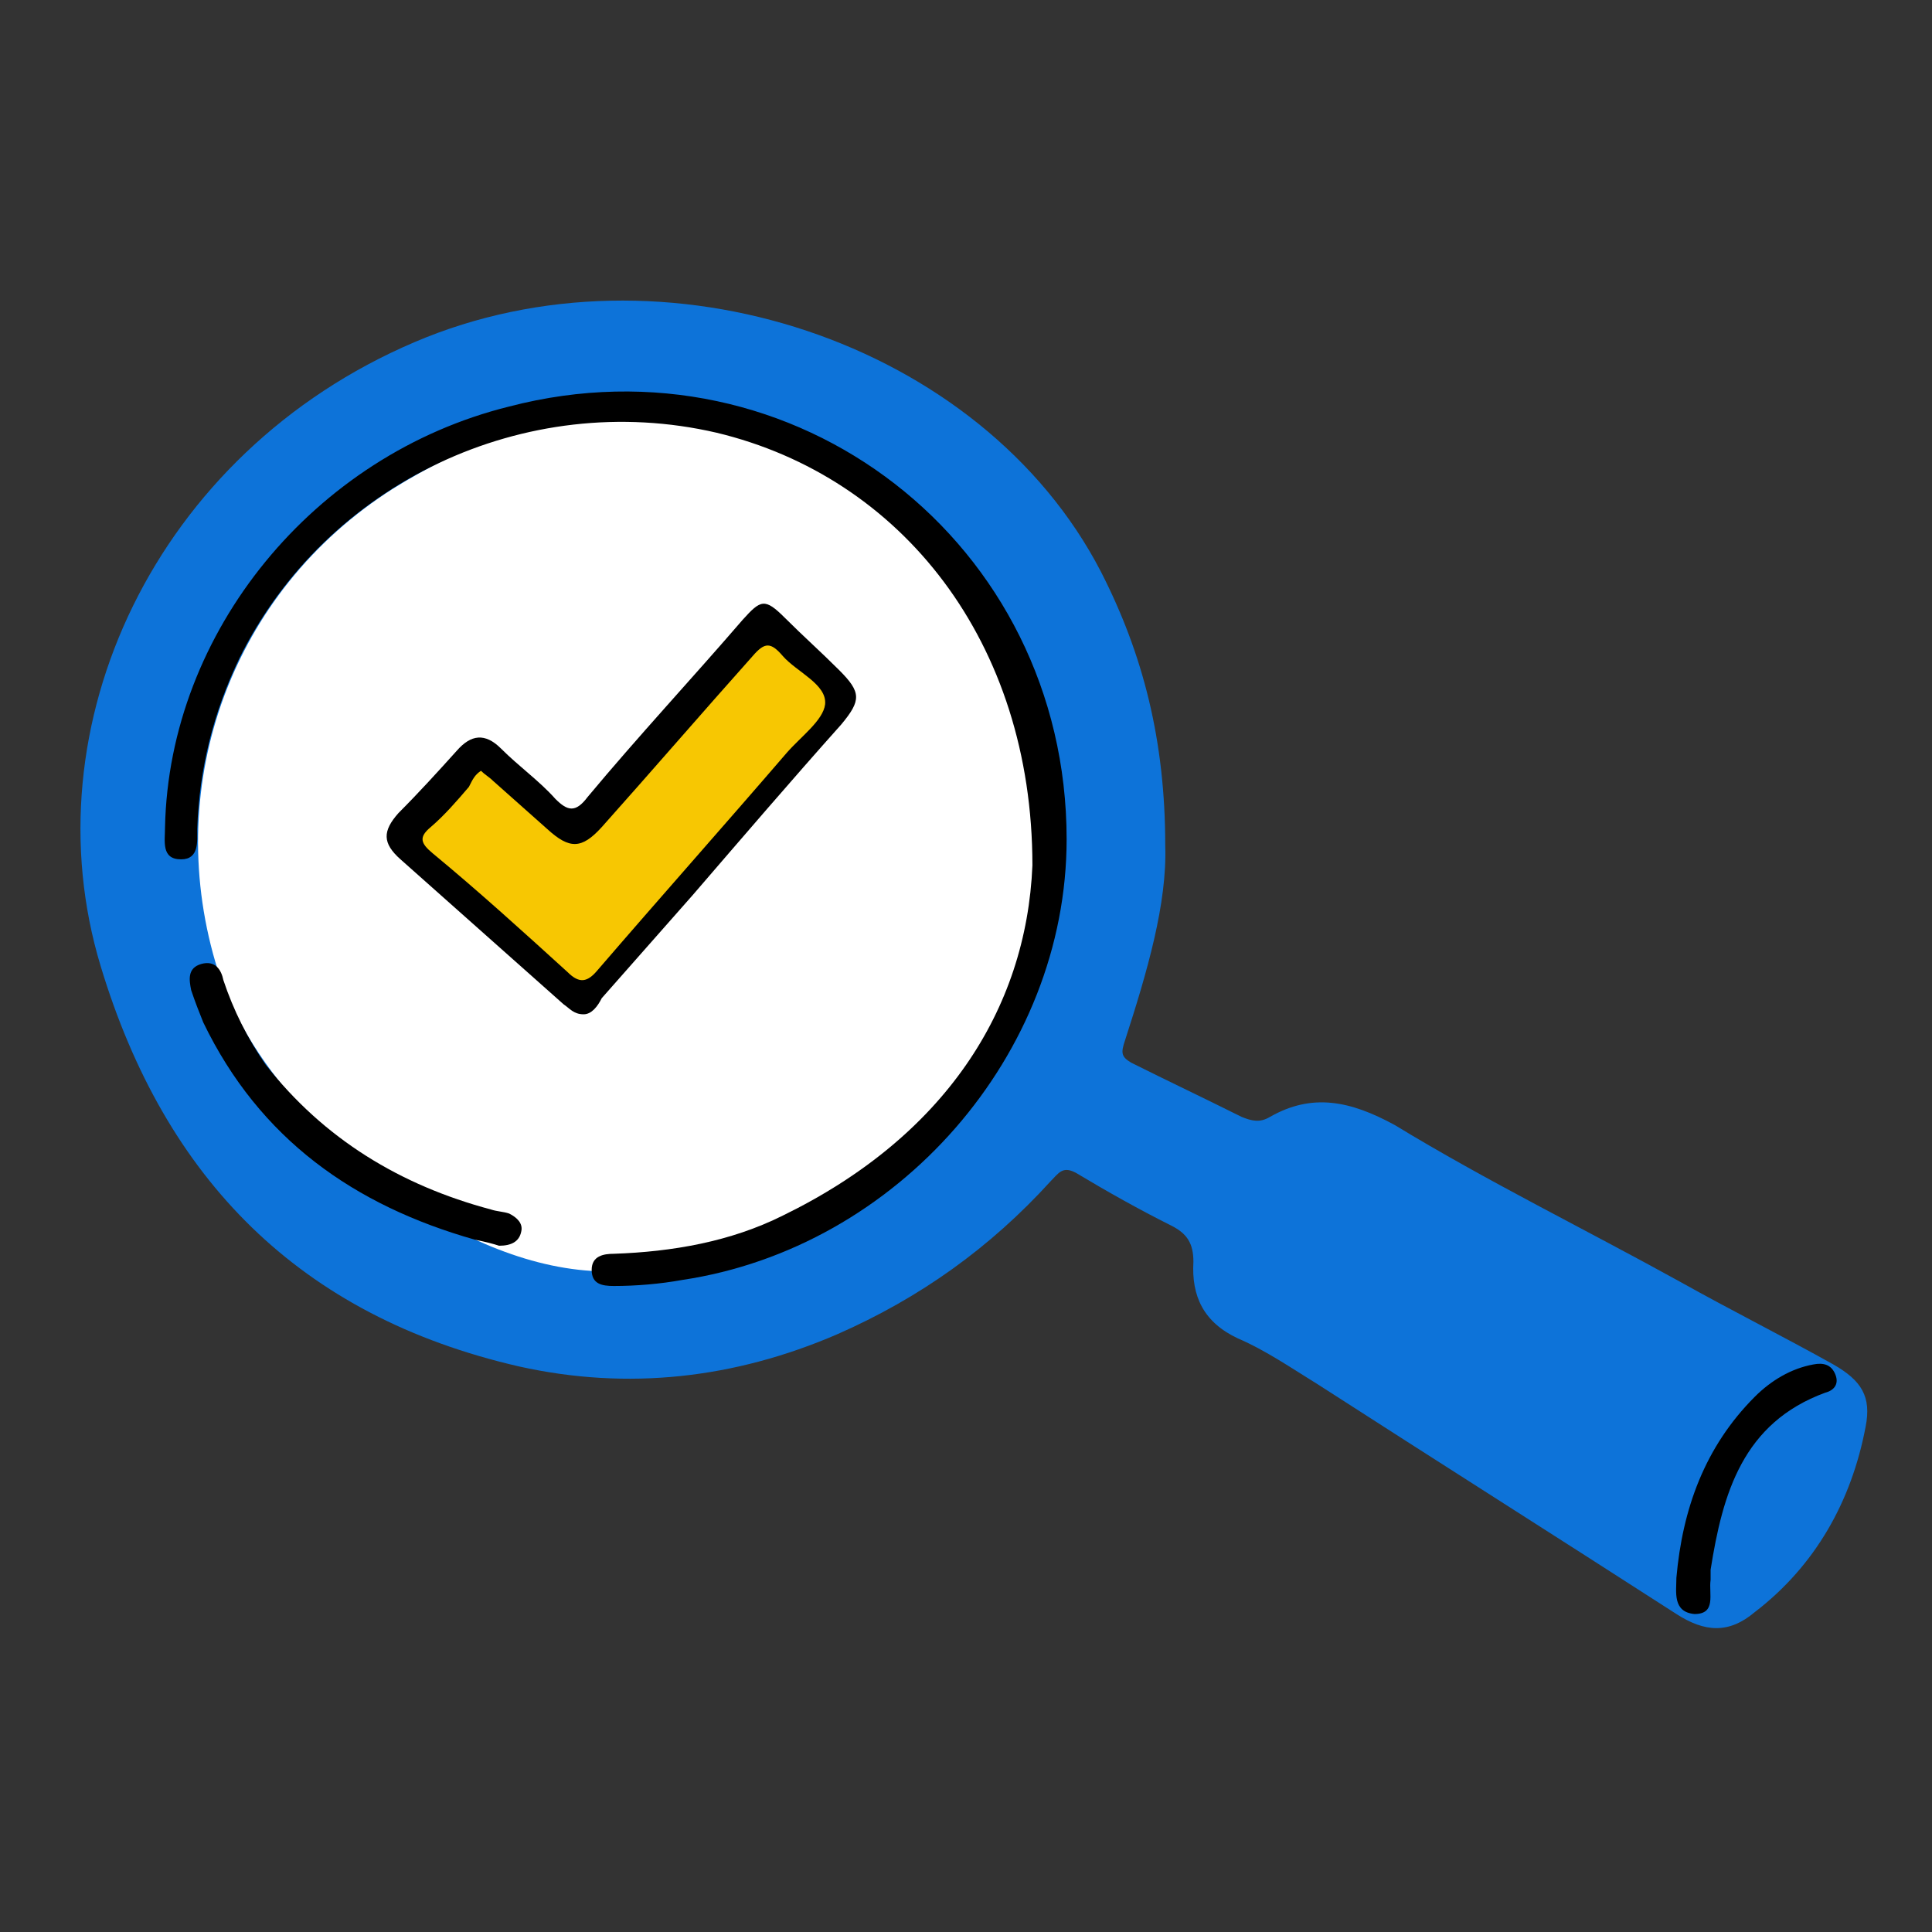
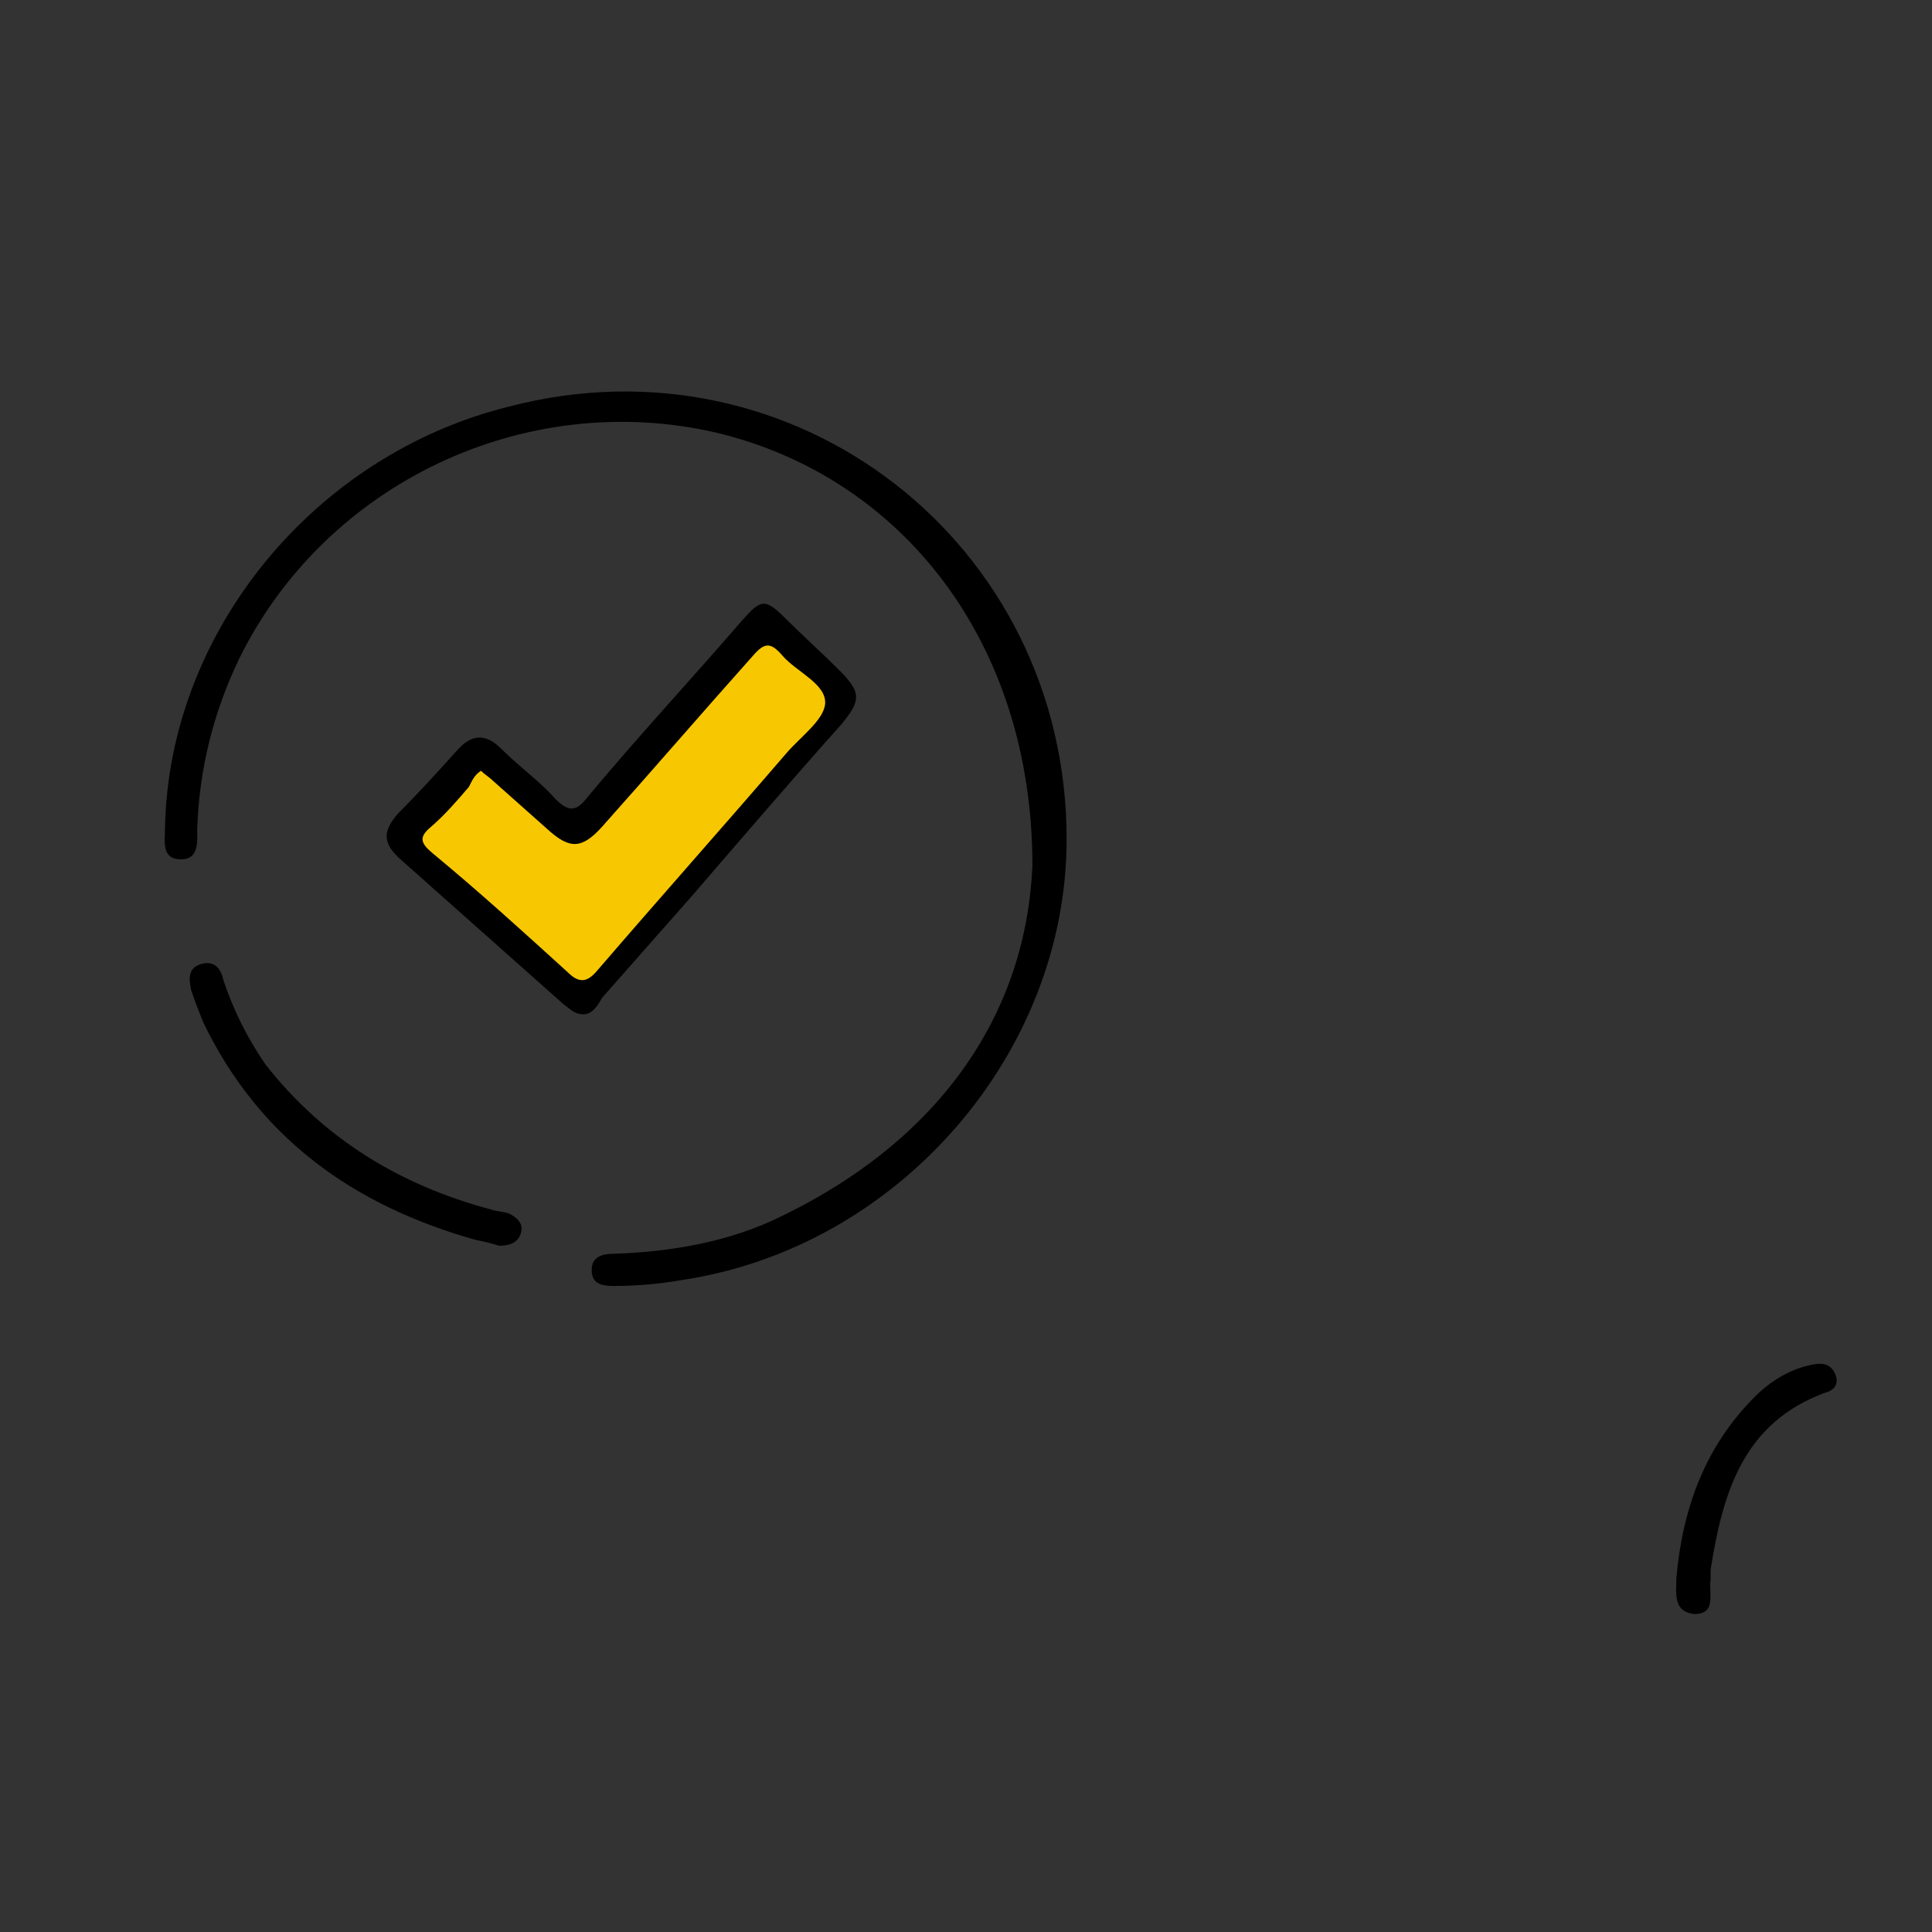
<svg xmlns="http://www.w3.org/2000/svg" width="96" height="96">
  <rect width="100%" height="100%" fill="#333333" stroke="none" />
-   <path d="M57.9 42C58 44.9 57 48.3 55.9 51.7C55.7 52.3 55.7 52.5 56.2 52.8C58 53.7 59.9 54.6 61.7 55.5C62.2 55.7 62.6 55.8 63.1 55.5C65.2 54.3 67.1 54.7 69.3 55.9C73.9 58.7 78.8 61.1 83.5 63.7C86 65.1 88.6 66.4 91.1 67.8C92.5 68.6 93 69.4 92.7 70.9C92 74.6 90.2 77.8 87.2 80.1C85.9 81.2 84.7 81.1 83.3 80.2C77.4 76.4 71.4 72.6 65.5 68.8C64.2 68 62.9 67.1 61.5 66.5C59.8 65.7 59.2 64.4 59.3 62.7C59.3 61.8 59 61.3 58.2 60.9C56.6 60.1 55 59.2 53.5 58.3C52.8 57.9 52.6 58.3 52.2 58.7C49.2 62 45.7 64.5 41.6 66.3C36.5 68.5 31.2 69.1 25.8 67.9C14.9 65.4 8.2 58.6 5 48C1.4 36.1 7.7 22.5 20.6 17C33 11.7 48.8 17 54.7 28.4C56.8 32.5 57.9 36.8 57.9 42Z" fill="#0D73D9" />
-   <path d="M52.3 42.1C52.2 44.8 51.8 47.5 51 50.1C50.2 52.7 48.2 54.4 46.5 56.4C44.4 58.9 41.4 59.9 38.6 61.1C36.8 61.9 34.9 62.5 32.9 62.9C29.1 63.7 25.6 62.7 22.2 60.9C20.9 60.2 19.5 59.5 18.4 58.5C15.1 55.4 12 52.2 10.7 47.8C8.1 38.9 11.5 29.4 19.5 24.3C23 22.1 26.7 20.8 30.8 20.4C32.3 20.2 33.7 20.5 35.1 20.9C36.8 21.3 38.6 21.3 40.2 22.1C43.6 23.9 46.9 26 48.5 29.6C49.8 32.4 51.5 35 51.9 38.2C52 39.4 52.2 40.7 52.3 42.1Z" fill="white" />
  <path d="M51.3 43C51.3 31.9 44.8 23.7 35.6 21.5C26.1 19.3 16.2 24 11.9 32.7C10.6 35.4 9.9 38.2 9.8 41.2C9.8 41.8 9.9 42.7 9 42.7C8 42.7 8.2 41.8 8.2 41.1C8.4 31.4 15.6 22.6 25.3 20.2C39.5 16.5 53 27 53 41.7C53 52.4 44.6 62 33.9 63.6C32.8 63.8 31.6 63.9 30.5 63.9C29.9 63.9 29.4 63.8 29.4 63.1C29.4 62.4 30 62.3 30.5 62.3C33.4 62.2 36.3 61.7 38.9 60.4C46.9 56.5 51 50.2 51.3 43Z" fill="black" />
  <path d="M29 50.4C28.5 50.4 28.3 50.1 28 49.9C25.3 47.5 22.6 45.1 19.9 42.7C19 41.9 19 41.3 19.8 40.4C20.8 39.4 21.8 38.3 22.7 37.3C23.4 36.5 24.1 36.4 24.9 37.2C25.8 38.1 26.8 38.8 27.6 39.7C28.2 40.3 28.6 40.4 29.2 39.6C31.7 36.6 34.4 33.7 36.9 30.8C37.8 29.8 38 29.7 39 30.7C39.9 31.6 40.8 32.4 41.7 33.3C42.8 34.4 42.8 34.8 41.8 36C39.3 38.8 36.9 41.6 34.4 44.5C32.9 46.2 31.4 47.9 29.9 49.6C29.7 50 29.4 50.4 29 50.4Z" fill="black" />
  <path d="M24.799 61.9C24.499 61.8 24.099 61.7 23.599 61.6C17.599 59.9 12.899 56.6 10.099 50.8C9.899 50.3 9.699 49.8 9.499 49.2C9.399 48.7 9.299 48.1 9.999 47.9C10.699 47.7 10.999 48.2 11.099 48.7C11.599 50.2 12.299 51.6 13.199 52.9C16.099 56.6 19.899 58.9 24.399 60.1C24.699 60.2 24.999 60.2 25.299 60.3C25.699 60.5 25.999 60.8 25.899 61.2C25.799 61.7 25.399 61.9 24.799 61.9Z" fill="black" />
  <path d="M83.299 78.4C83.599 75 84.699 71.9 87.199 69.4C87.999 68.6 88.999 68 90.099 67.8C90.599 67.7 90.999 67.8 91.199 68.3C91.399 68.8 91.099 69.1 90.699 69.2C86.599 70.7 85.599 74.2 84.999 78C84.999 78.2 84.999 78.3 84.999 78.5C84.899 79.2 85.299 80.2 84.199 80.2C83.099 80.1 83.299 79.1 83.299 78.4Z" fill="black" />
  <path d="M23.899 38.3C24.099 38.5 24.299 38.6 24.499 38.8C25.399 39.6 26.299 40.4 27.199 41.2C28.299 42.2 28.899 42.2 29.899 41.1C32.399 38.3 34.899 35.4 37.399 32.6C37.999 31.9 38.299 31.9 38.899 32.6C39.599 33.4 41.099 34 40.999 35C40.899 35.8 39.799 36.6 39.099 37.4C35.999 41 32.799 44.6 29.699 48.2C29.199 48.8 28.799 48.9 28.199 48.3C25.999 46.3 23.799 44.3 21.499 42.4C20.899 41.9 20.799 41.6 21.399 41.1C22.099 40.5 22.699 39.8 23.299 39.1C23.499 38.7 23.599 38.5 23.899 38.3Z" fill="#F7C702" />
</svg>